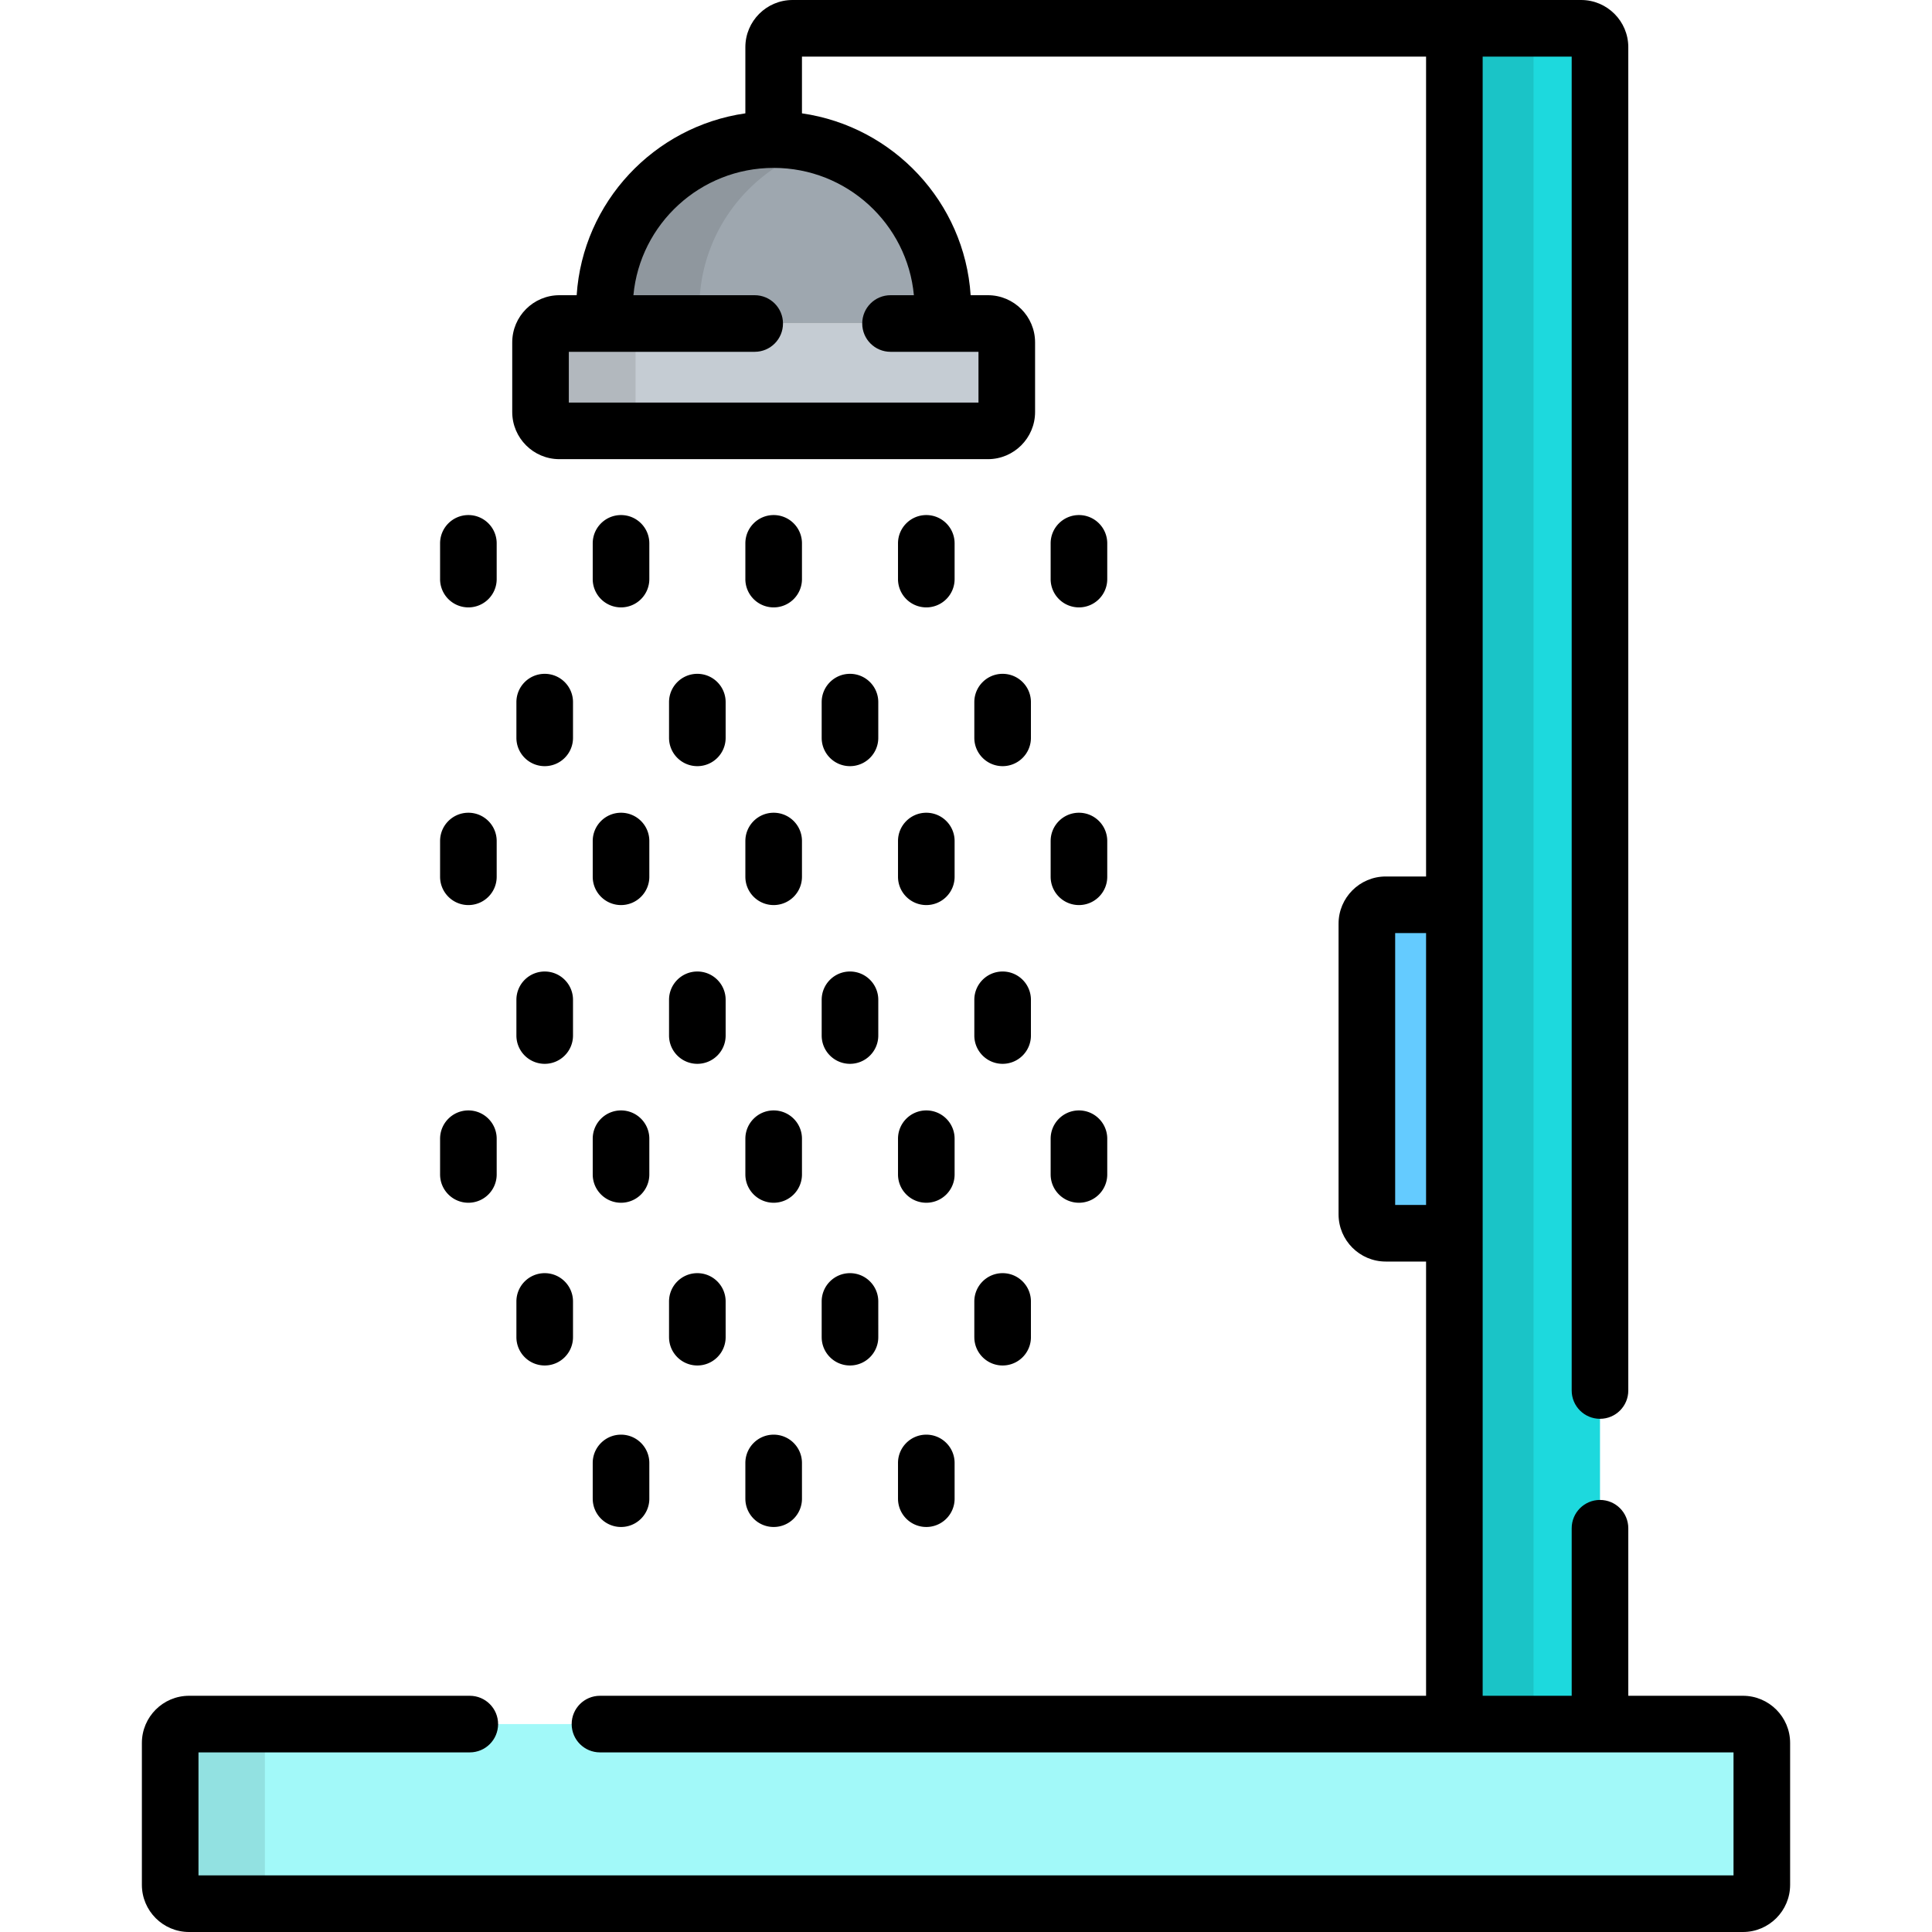
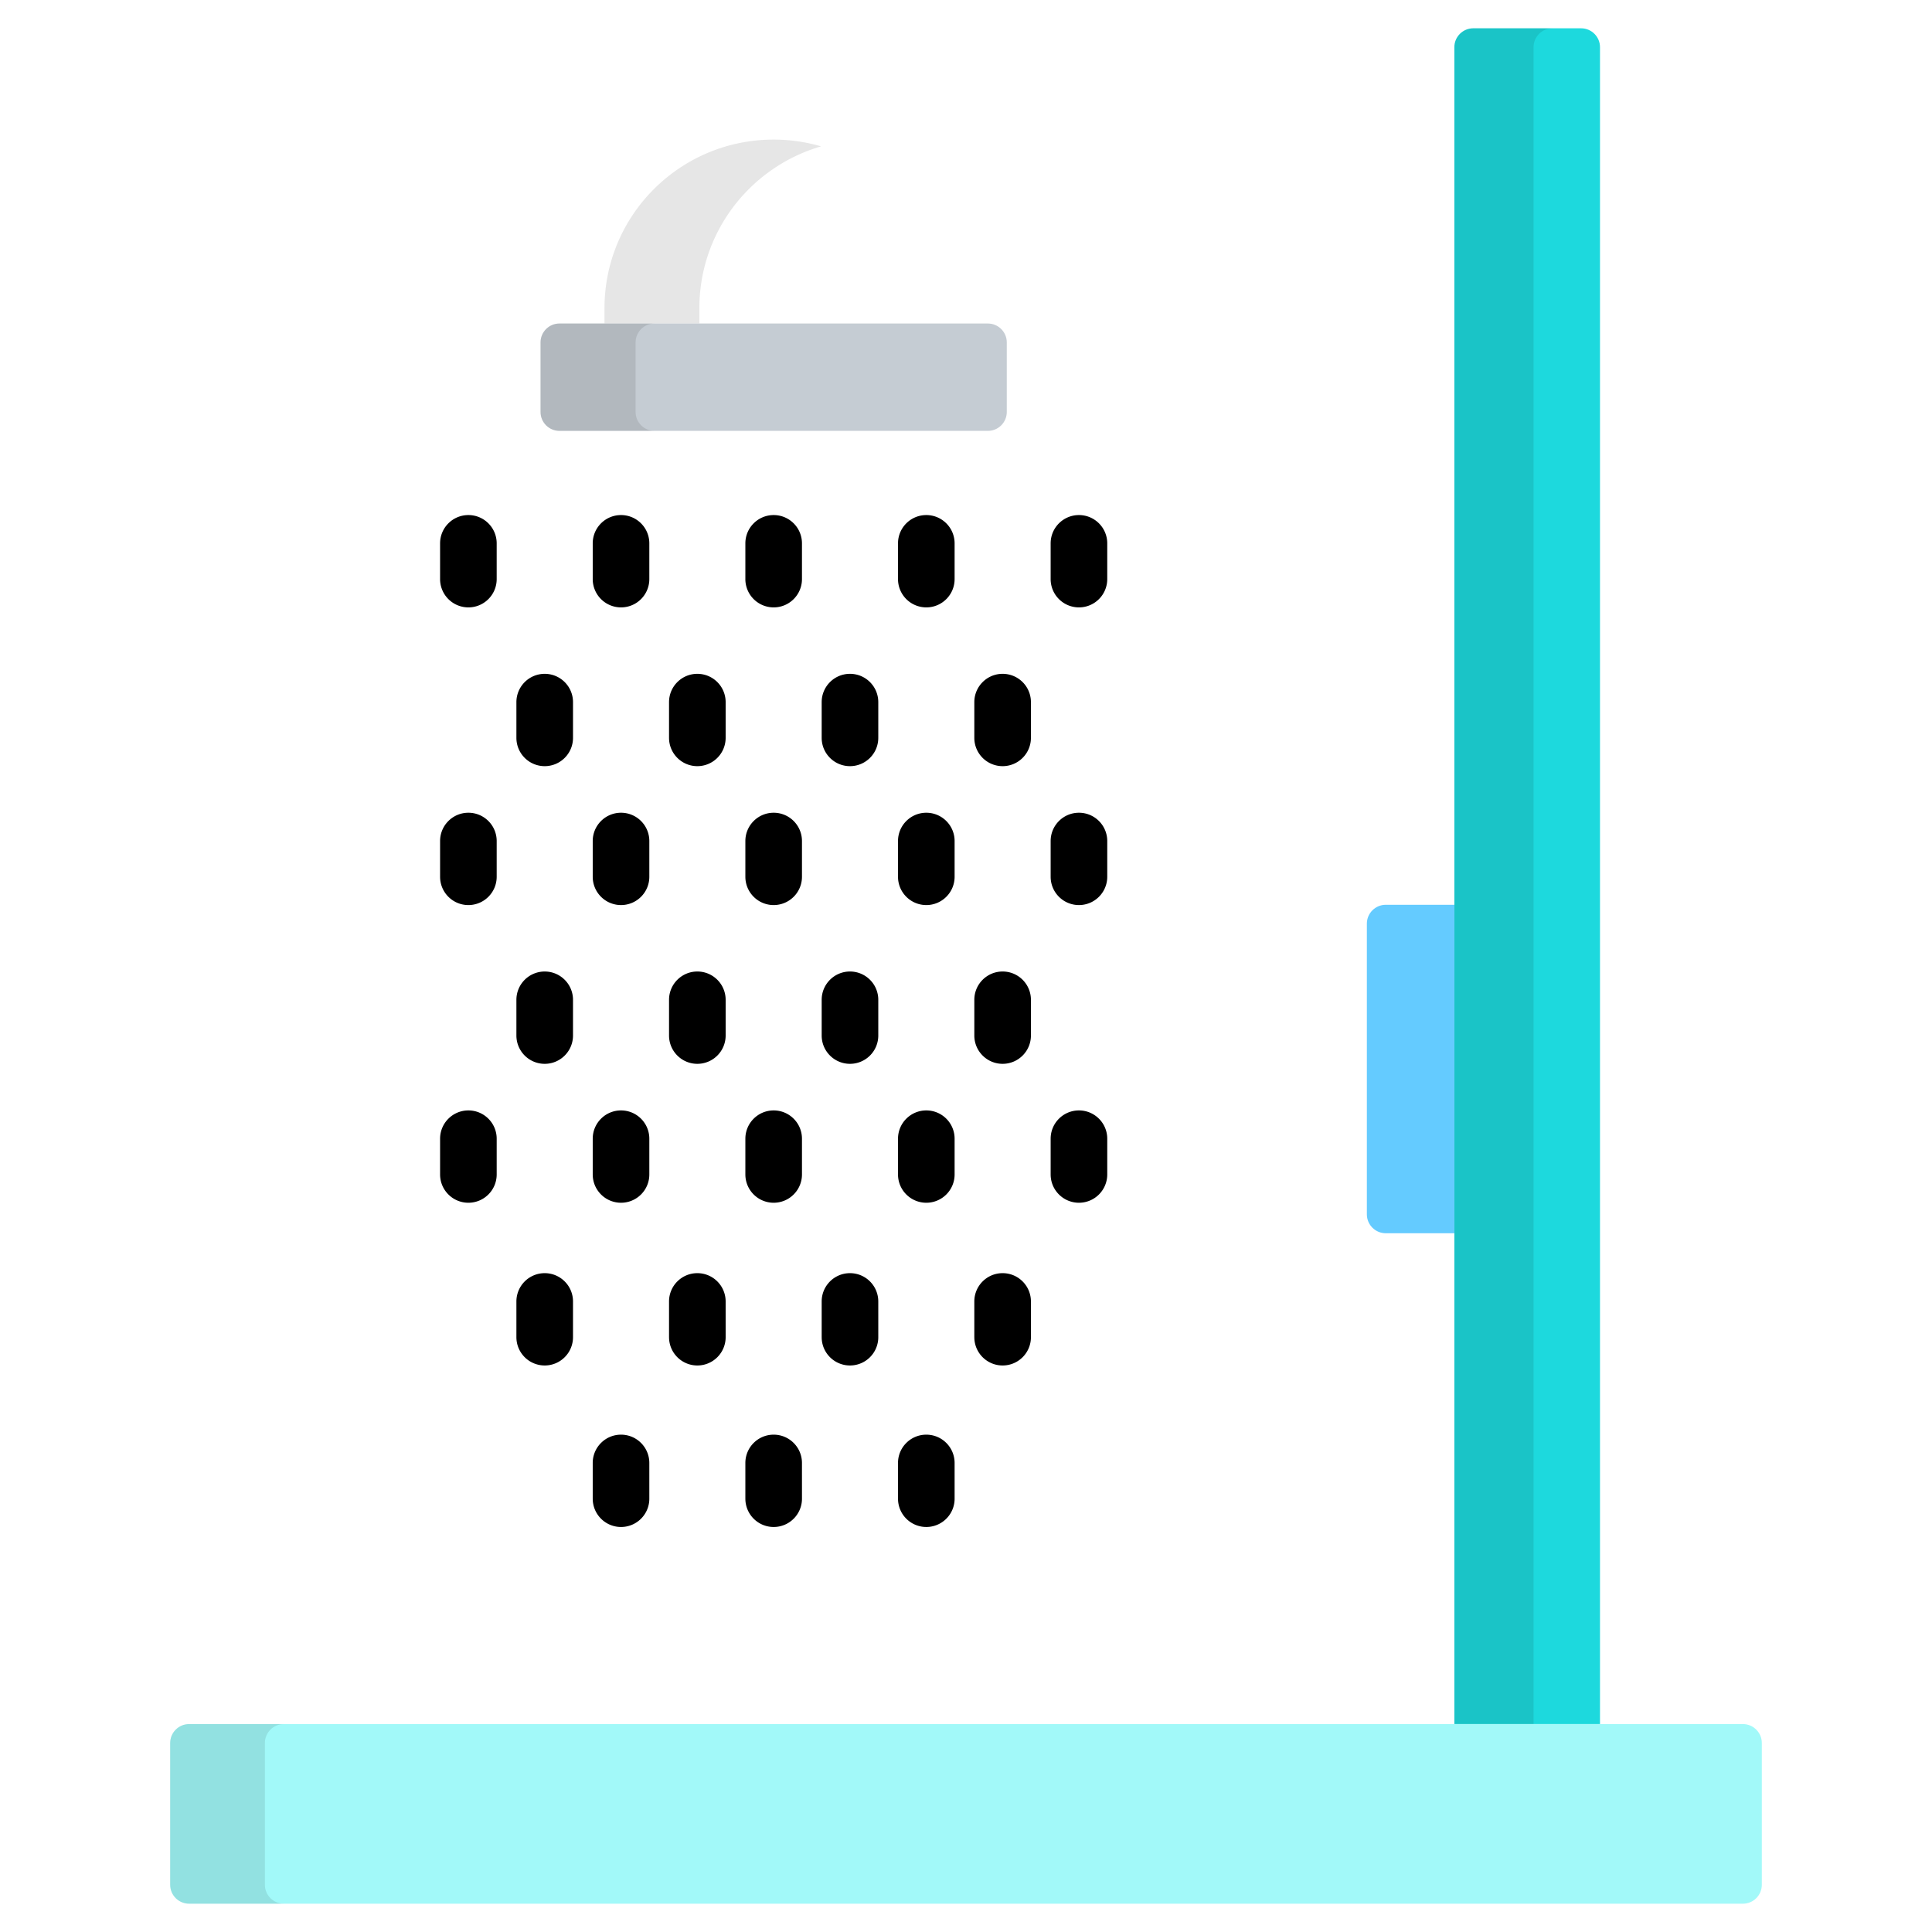
<svg xmlns="http://www.w3.org/2000/svg" xml:space="preserve" style="enable-background:new 0 0 512 512" viewBox="0 0 512 512">
  <path d="M385.423 239.778h-18.19c-2.75 0-5 2.25-5 5v77.044c0 2.75 2.25 5 5 5h18.19v-87.044z" style="fill:#64cbff" />
-   <path d="M249.856 85.734v-4.062c0-24.675-20.071-44.679-44.828-44.679-24.76 0-44.831 20.004-44.831 44.679v4.062h89.659z" style="fill:#9ea7af" />
  <path d="M185.341 85.734v-4.062c0-20.323 13.621-37.467 32.259-42.885a44.954 44.954 0 0 0-12.571-1.794c-24.76 0-44.831 20.004-44.831 44.679v4.062h25.143z" style="opacity:.1;enable-background:new" />
  <path d="M266.808 109.185c0 2.75-2.25 5-5 5H148.246c-2.75 0-5-2.25-5-5v-18.45c0-2.75 2.25-5 5-5h113.561c2.75 0 5 2.25 5 5v18.45h.001z" style="fill:#c5ccd3" />
  <path d="M168.439 109.185v-18.45c0-2.75 2.25-5 5-5h-25.192c-2.75 0-5 2.25-5 5v18.45c0 2.75 2.25 5 5 5h25.192c-2.75 0-5-2.25-5-5z" style="opacity:.1" />
  <path d="M424.016 456.9V12.5c0-2.75-2.25-5-5-5h-28.593c-2.75 0-5 2.25-5 5v444.4h38.593z" style="fill:#1dd9dd" />
  <path d="M406.407 456.9V12.5c0-2.75 2.25-5 5-5h-20.984c-2.75 0-5 2.25-5 5v444.4h20.984z" style="opacity:.1;enable-background:new" />
  <path d="M45.1 499.5c0 2.75 2.25 5 5 5h411.8c2.75 0 5-2.25 5-5v-37.6c0-2.75-2.25-5-5-5H50.1c-2.75 0-5 2.25-5 5v37.6z" style="fill:#a2f9f9" />
  <path d="M70.199 499.5v-37.6c0-2.75 2.25-5 5-5H50.1c-2.75 0-5 2.25-5 5v37.6c0 2.75 2.25 5 5 5h25.1c-2.751 0-5.001-2.25-5.001-5z" style="opacity:.1" />
  <path d="M124.126 160.965c4.143 0 7.5-3.357 7.5-7.5v-9.468c0-4.143-3.357-7.5-7.5-7.5s-7.5 3.357-7.5 7.5v9.468a7.5 7.5 0 0 0 7.5 7.5zm40.451 0c4.143 0 7.5-3.357 7.5-7.5v-9.468c0-4.143-3.357-7.5-7.5-7.5s-7.5 3.357-7.5 7.5v9.468a7.5 7.5 0 0 0 7.5 7.5zm40.451 0c4.143 0 7.5-3.357 7.5-7.5v-9.468c0-4.143-3.357-7.5-7.5-7.5s-7.5 3.357-7.5 7.5v9.468a7.5 7.5 0 0 0 7.5 7.5zm40.452 0c4.143 0 7.5-3.357 7.5-7.5v-9.468c0-4.143-3.357-7.5-7.5-7.5s-7.5 3.357-7.5 7.5v9.468a7.5 7.5 0 0 0 7.5 7.5zm40.451 0c4.143 0 7.5-3.357 7.5-7.5v-9.468c0-4.143-3.357-7.5-7.5-7.5s-7.5 3.357-7.5 7.5v9.468a7.5 7.5 0 0 0 7.5 7.5zm-141.579 42.074c4.143 0 7.5-3.357 7.5-7.5v-9.468c0-4.143-3.357-7.5-7.5-7.5a7.5 7.5 0 0 0-7.5 7.5v9.468a7.5 7.5 0 0 0 7.5 7.5zm40.45 0c4.143 0 7.5-3.357 7.5-7.5v-9.468c0-4.143-3.357-7.5-7.5-7.5s-7.5 3.357-7.5 7.5v9.468c0 4.143 3.357 7.5 7.5 7.5zm40.451 0c4.143 0 7.5-3.357 7.5-7.5v-9.468c0-4.143-3.357-7.5-7.5-7.5s-7.5 3.357-7.5 7.5v9.468c0 4.143 3.357 7.5 7.5 7.5zm40.451 0c4.143 0 7.5-3.357 7.5-7.5v-9.468c0-4.143-3.357-7.5-7.5-7.5s-7.5 3.357-7.5 7.5v9.468c0 4.143 3.357 7.5 7.5 7.5zm-141.578 36.813c4.143 0 7.5-3.357 7.5-7.5v-9.467c0-4.143-3.357-7.5-7.5-7.5s-7.5 3.357-7.5 7.5v9.467c0 4.143 3.357 7.5 7.5 7.5zm32.951-7.5c0 4.143 3.357 7.5 7.5 7.5s7.5-3.357 7.5-7.5v-9.467c0-4.143-3.357-7.5-7.5-7.5s-7.5 3.357-7.5 7.5v9.467zm40.451 0c0 4.143 3.357 7.5 7.5 7.5s7.5-3.357 7.5-7.5v-9.467c0-4.143-3.357-7.5-7.5-7.5s-7.5 3.357-7.5 7.5v9.467zm40.452 0c0 4.143 3.357 7.5 7.5 7.5s7.5-3.357 7.5-7.5v-9.467c0-4.143-3.357-7.5-7.5-7.5s-7.5 3.357-7.5 7.5v9.467zm40.451 0c0 4.143 3.357 7.5 7.5 7.5s7.5-3.357 7.5-7.5v-9.467c0-4.143-3.357-7.5-7.5-7.5s-7.5 3.357-7.5 7.5v9.467zm-141.579 42.074a7.5 7.5 0 0 0 7.5 7.5c4.143 0 7.5-3.357 7.5-7.5v-9.466c0-4.143-3.357-7.5-7.5-7.5a7.5 7.5 0 0 0-7.5 7.5v9.466zm40.45 0c0 4.143 3.357 7.5 7.5 7.5s7.5-3.357 7.5-7.5v-9.466c0-4.143-3.357-7.5-7.5-7.5s-7.5 3.357-7.5 7.5v9.466zm40.451 0c0 4.143 3.357 7.5 7.5 7.5s7.5-3.357 7.5-7.5v-9.466c0-4.143-3.357-7.5-7.5-7.5s-7.5 3.357-7.5 7.5v9.466zm40.451 0c0 4.143 3.357 7.5 7.5 7.5s7.5-3.357 7.5-7.5v-9.466c0-4.143-3.357-7.5-7.5-7.5s-7.5 3.357-7.5 7.5v9.466zm-134.078 44.315c4.143 0 7.5-3.357 7.5-7.5v-9.467c0-4.143-3.357-7.5-7.5-7.5s-7.5 3.357-7.5 7.5v9.467c0 4.143 3.357 7.5 7.5 7.5zm32.951-7.5c0 4.143 3.357 7.5 7.5 7.5s7.5-3.357 7.5-7.5v-9.467c0-4.143-3.357-7.5-7.5-7.5s-7.5 3.357-7.5 7.5v9.467zm40.451 0c0 4.143 3.357 7.5 7.5 7.5s7.5-3.357 7.5-7.5v-9.467c0-4.143-3.357-7.5-7.5-7.5s-7.5 3.357-7.5 7.5v9.467zm40.452 0c0 4.143 3.357 7.5 7.5 7.5s7.5-3.357 7.5-7.5v-9.467c0-4.143-3.357-7.5-7.5-7.5s-7.5 3.357-7.5 7.5v9.467zm40.451 0c0 4.143 3.357 7.5 7.5 7.5s7.5-3.357 7.5-7.5v-9.467c0-4.143-3.357-7.5-7.5-7.5s-7.5 3.357-7.5 7.5v9.467zm-121.354 85.926c0 4.143 3.357 7.5 7.5 7.5s7.5-3.357 7.5-7.5V387.7c0-4.143-3.357-7.5-7.5-7.5s-7.5 3.357-7.5 7.5v9.467zm40.451 0c0 4.143 3.357 7.5 7.5 7.5s7.5-3.357 7.5-7.5V387.7c0-4.143-3.357-7.5-7.5-7.5s-7.5 3.357-7.5 7.5v9.467zm40.452 0c0 4.143 3.357 7.5 7.5 7.5s7.5-3.357 7.5-7.5V387.7c0-4.143-3.357-7.5-7.5-7.5s-7.5 3.357-7.5 7.5v9.467zm-101.128-42.801a7.5 7.5 0 0 0 7.5 7.5c4.143 0 7.5-3.357 7.5-7.5V344.9c0-4.143-3.357-7.5-7.5-7.5a7.5 7.5 0 0 0-7.5 7.5v9.466zm40.45 0c0 4.143 3.357 7.5 7.5 7.5s7.5-3.357 7.5-7.5V344.9c0-4.143-3.357-7.5-7.5-7.5s-7.5 3.357-7.5 7.5v9.466zm40.451 0c0 4.143 3.357 7.5 7.5 7.5s7.5-3.357 7.5-7.5V344.9c0-4.143-3.357-7.5-7.5-7.5s-7.5 3.357-7.5 7.5v9.466zm40.451 0c0 4.143 3.357 7.5 7.5 7.5s7.5-3.357 7.5-7.5V344.9c0-4.143-3.357-7.5-7.5-7.5s-7.5 3.357-7.5 7.5v9.466z" />
-   <path d="M461.9 449.4h-30.385V405c0-4.143-3.357-7.5-7.5-7.5s-7.5 3.357-7.5 7.5v44.4h-23.593V15h23.593v353.5c0 4.143 3.357 7.5 7.5 7.5s7.5-3.357 7.5-7.5v-356c0-6.893-5.607-12.5-12.5-12.5H210.028c-6.893 0-12.5 5.607-12.5 12.5v17.538c-24.198 3.479-43.086 23.522-44.705 48.196h-4.577c-6.893 0-12.5 5.607-12.5 12.5v18.45c0 6.893 5.607 12.5 12.5 12.5h113.561c6.893 0 12.5-5.607 12.5-12.5v-18.45c0-6.893-5.607-12.5-12.5-12.5h-4.577c-1.619-24.674-20.506-44.717-44.702-48.196V15h165.395v217.278h-10.69c-6.893 0-12.5 5.607-12.5 12.5v77.044c0 6.893 5.607 12.5 12.5 12.5h10.69V449.4H158.999c-4.143 0-7.5 3.357-7.5 7.5s3.357 7.5 7.5 7.5H459.4V497H52.6v-32.6h71.9c4.143 0 7.5-3.357 7.5-7.5s-3.357-7.5-7.5-7.5H50.1c-6.893 0-12.5 5.607-12.5 12.5v37.6c0 6.893 5.607 12.5 12.5 12.5h411.8c6.893 0 12.5-5.607 12.5-12.5v-37.6c0-6.892-5.607-12.5-12.5-12.5zM242.19 78.234H236c-4.143 0-7.5 3.357-7.5 7.5s3.357 7.5 7.5 7.5h23.308v13.45H150.746v-13.45H200c4.143 0 7.5-3.357 7.5-7.5s-3.357-7.5-7.5-7.5h-32.137c1.748-18.894 17.746-33.74 37.165-33.74s35.414 14.847 37.162 33.74zm135.733 241.088h-8.19v-72.044h8.19v72.044z" />
</svg>